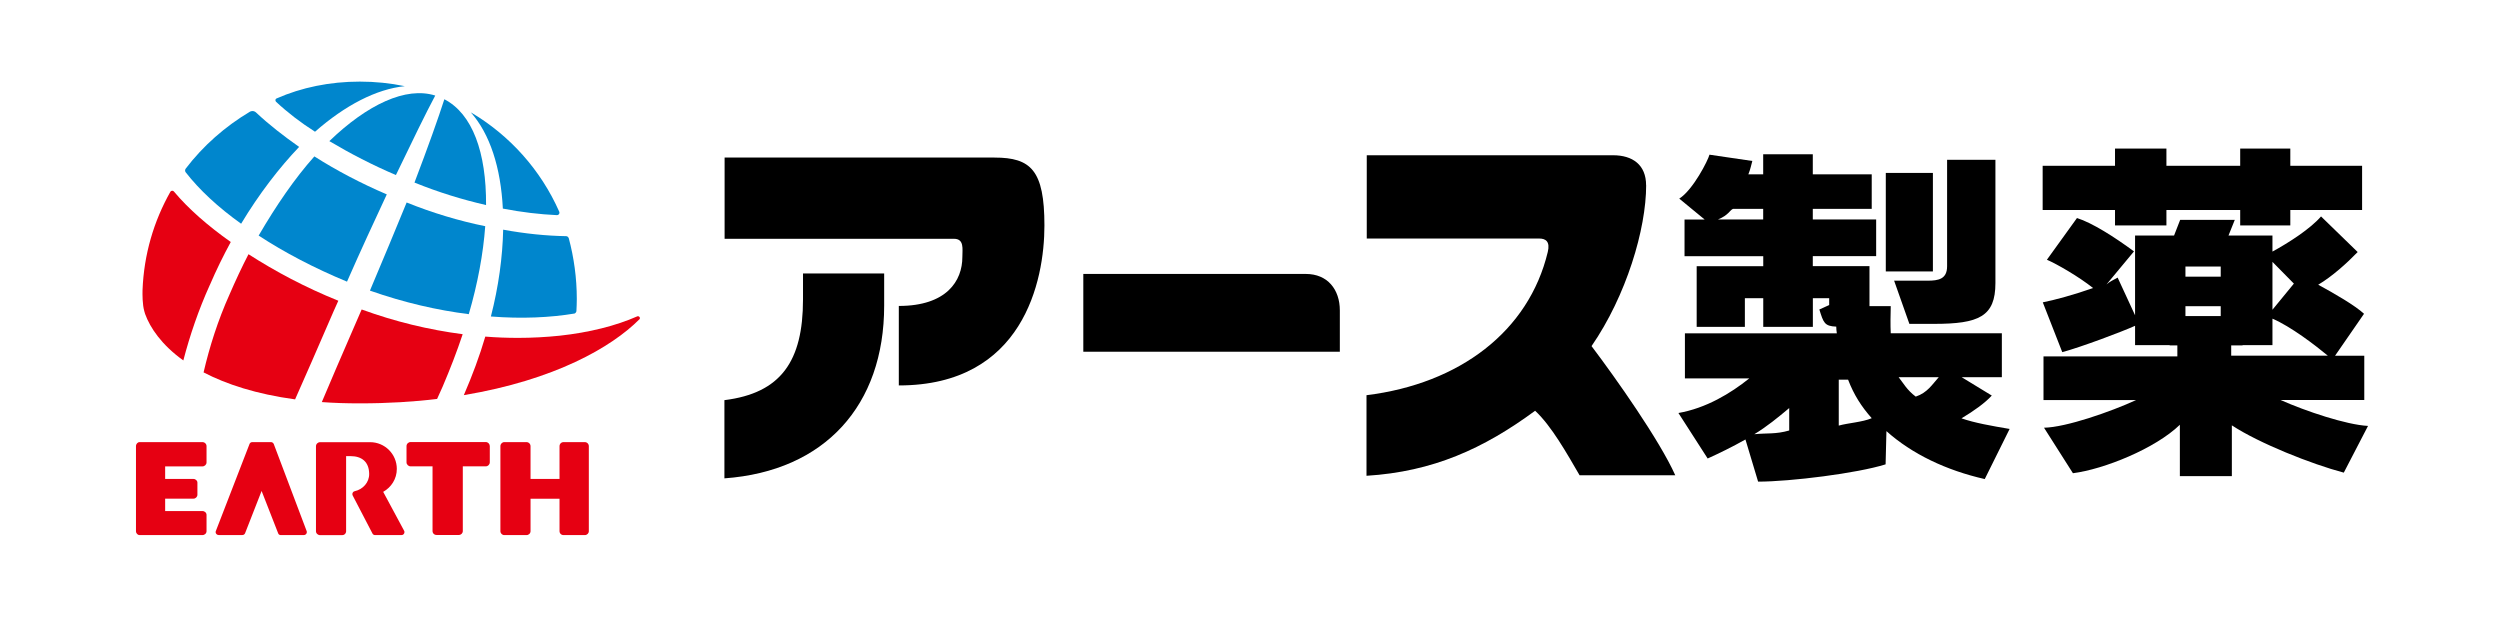
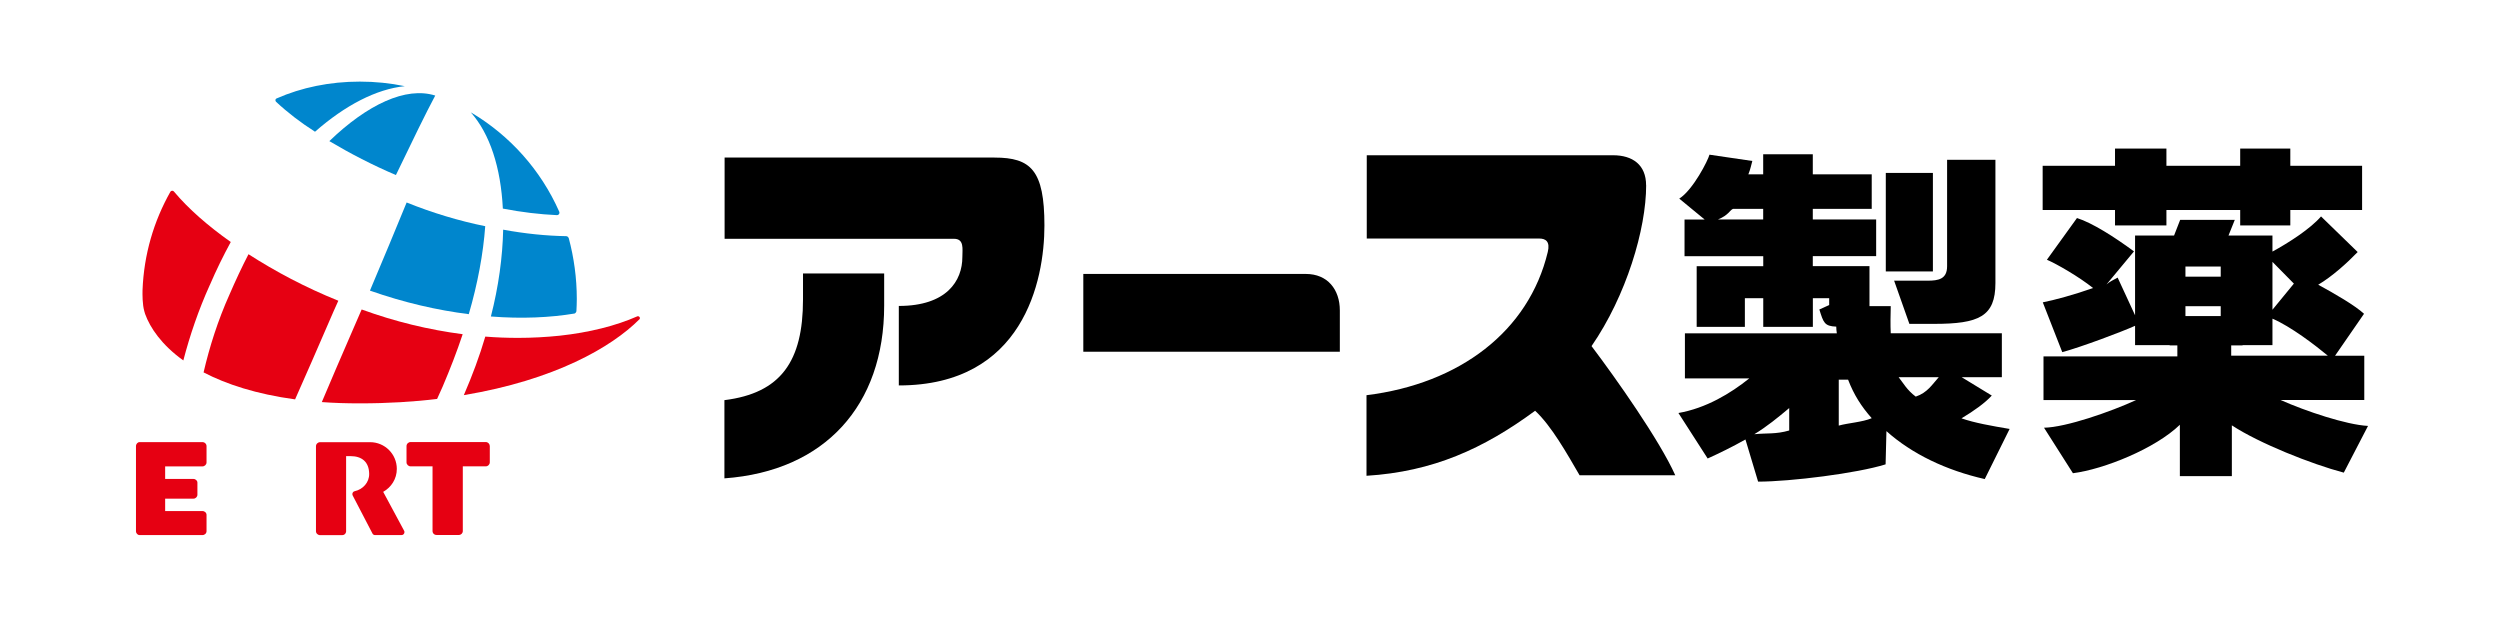
<svg xmlns="http://www.w3.org/2000/svg" id="_レイヤー_2" data-name="レイヤー 2" viewBox="0 0 389.04 96.1">
  <g id="_レイヤー_1-2" data-name="レイヤー 1">
    <g>
      <rect width="389.04" height="96.1" fill="#fff" stroke-width="0" />
      <g>
        <g>
          <path d="M57.58,45.23c5.37,1.88,10.46,3.04,15.37,3.66,1.39-4.76,2.25-9.43,2.56-13.69-4.06-.82-8.24-2.08-12.23-3.69-1.68,4.09-3.61,8.76-5.71,13.71Z" fill="#0086cd" stroke-width="0" />
          <path d="M61.61,27.24c2.62-5.45,4.71-9.74,6.12-12.37-4.55-1.44-10.55,1.38-16.48,7.09,3.23,1.92,6.72,3.73,10.36,5.28Z" fill="#0086cd" stroke-width="0" />
-           <path d="M40.25,36.66c4.01,2.62,8.63,5.05,13.75,7.17,2.17-4.94,4.28-9.48,6.19-13.58-4-1.71-7.81-3.71-11.27-5.91-3.06,3.43-5.92,7.61-8.67,12.32Z" fill="#0086cd" stroke-width="0" />
          <path d="M31.68,57.95c3.53,1.84,8.2,3.38,14.24,4.2,1.69-3.84,3.47-7.84,5.29-12.09.49-1.12.96-2.23,1.44-3.26-5.16-2.08-9.79-4.55-13.98-7.24-1.04,2.01-2.01,4.09-2.95,6.26-1.81,4.03-3.12,8.17-4.04,12.13Z" fill="#e60012" stroke-width="0" />
-           <path d="M69.15,15.44c-.92,2.88-2.52,7.37-4.65,12.97,3.69,1.5,7.51,2.67,11.14,3.5.05-8.18-2.11-14.2-6.5-16.47Z" fill="#0086cd" stroke-width="0" />
-           <path d="M37.52,34.82c2.79-4.64,5.93-8.71,9.03-11.96-2.43-1.71-4.69-3.46-6.71-5.36-.15-.14-.35-.22-.55-.22-.14,0-.27.04-.38.09-3.9,2.32-7.31,5.33-10.01,8.87h0c-.06.09-.1.18-.1.28s.03.18.08.27c2.14,2.76,5.09,5.49,8.65,8.03Z" fill="#0086cd" stroke-width="0" />
+           <path d="M69.15,15.44Z" fill="#0086cd" stroke-width="0" />
          <path d="M78.25,32.46c2.94.57,5.77.9,8.42,1.02h0c.21,0,.39-.16.39-.38,0-.06-.01-.11-.03-.15-2.88-6.52-7.73-11.91-13.77-15.47,2.98,3.36,4.67,8.59,4.99,14.98Z" fill="#0086cd" stroke-width="0" />
          <path d="M32.65,44.36c1-2.33,2.1-4.57,3.26-6.7-3.54-2.51-6.54-5.11-8.85-7.86-.06-.07-.15-.12-.26-.12-.12,0-.22.06-.28.15-2.59,4.59-4.13,9.76-4.34,15.34-.01.65-.03,2.2.28,3.27.02.08.11.36.12.41.78,2.16,2.57,4.82,5.95,7.24,1.01-3.88,2.37-7.87,4.12-11.74Z" fill="#e60012" stroke-width="0" />
          <path d="M42.86,15.6c0,.09.04.16.09.23,1.75,1.64,3.81,3.23,6.07,4.67,4.67-4.1,9.53-6.64,13.97-7.09-2.26-.47-4.61-.71-7-.71-4.65,0-9.07.91-12.95,2.62-.11.05-.18.15-.18.28Z" fill="#0086cd" stroke-width="0" />
          <path d="M99.5,49.7c.04-.06.08-.11.08-.19,0-.16-.14-.3-.31-.3-.03,0-.06.01-.1.02-3.33,1.47-7.47,2.51-12.07,3.01-2.12.22-4.28.34-6.46.34-1.7,0-3.4-.06-5.12-.2-.89,3.03-2.01,6.03-3.34,9.11,14.14-2.36,22.99-7.46,27.3-11.78Z" fill="#e60012" stroke-width="0" />
          <path d="M76.38,49.25c4.81.38,9.27.17,13.03-.46.14-.06.26-.2.29-.37.03-.64.06-1.24.06-1.89h0c0-3.23-.44-6.43-1.25-9.46-.07-.17-.21-.32-.41-.32h-.02c-3.06-.05-6.36-.38-9.78-1.01-.09,4.24-.71,8.85-1.91,13.51Z" fill="#0086cd" stroke-width="0" />
          <path d="M72.01,52.01c-5.31-.69-10.57-1.97-15.73-3.85-.49,1.13-.99,2.28-1.5,3.46-1.65,3.82-3.23,7.44-4.7,10.95,1.84.14,3.81.2,5.91.2,4.38,0,8.46-.25,12.03-.69.29-.63.58-1.26.86-1.91,1.18-2.77,2.22-5.45,3.12-8.16Z" fill="#e60012" stroke-width="0" />
        </g>
        <g>
-           <path d="M91,68.8h-3.31c-.34,0-.62.28-.62.63v5.1h-4.51v-5.1c0-.35-.29-.63-.63-.63h-3.46c-.32,0-.6.28-.6.63v13.23c0,.34.28.61.59.61h3.48c.33,0,.62-.27.62-.61v-5.05h4.51v5.05c0,.34.27.61.62.61h3.32c.34,0,.62-.27.62-.61v-13.23c0-.35-.28-.63-.63-.63Z" fill="#e60012" stroke-width="0" />
-           <path d="M43.69,83.27h3.58c.27,0,.48-.21.48-.46,0-.05,0-.09-.02-.14l-5.13-13.58c-.08-.17-.24-.29-.43-.29h-2.91c-.2,0-.37.12-.43.29l-5.25,13.57c0,.05-.03.09-.03.14,0,.25.22.46.47.46h3.69c.19,0,.34-.1.42-.26l2.58-6.6,2.58,6.6c.05.17.23.27.4.27Z" fill="#e60012" stroke-width="0" />
          <path d="M31.5,68.8h-9.77c-.31,0-.57.28-.57.63v13.23c0,.34.26.61.57.61h9.77c.35,0,.64-.27.64-.61v-2.53c0-.34-.29-.6-.64-.6h-5.8v-1.93h4.4c.34,0,.62-.28.62-.61v-1.89c0-.3-.28-.57-.63-.57h-4.39v-1.95h5.8c.35,0,.64-.29.64-.62v-2.53c0-.35-.29-.63-.64-.63Z" fill="#e60012" stroke-width="0" />
          <path d="M76.22,71.96v-2.56c-.02-.34-.29-.61-.62-.61h-11.71c-.33,0-.63.28-.63.63v2.53c0,.34.3.62.63.62h3.42v10.07c0,.34.27.61.62.61h3.48c.33,0,.61-.27.61-.61v-10.07h3.58c.34,0,.61-.28.62-.62Z" fill="#e60012" stroke-width="0" />
          <path d="M53.86,82.71v-11.73h.68c1.77,0,2.89.9,2.91,2.76.02,1.32-.96,2.42-2.26,2.7h0c-.21.04-.36.24-.36.46,0,.07.06.22.06.22l3.08,5.92c.07.14.23.23.41.23h4.1c.26,0,.46-.21.46-.46,0-.08-.01-.14-.05-.21l-3.26-6.06c1.26-.71,2.12-2.02,2.12-3.57,0-2.3-1.86-4.16-4.16-4.16h-7.78c-.34,0-.64.28-.64.63v13.23c0,.34.3.61.64.61h3.45c.32,0,.58-.25.6-.56Z" fill="#e60012" stroke-width="0" />
        </g>
      </g>
      <g>
        <path d="M203.21,42.63h-34.63v12.11h39.92v-6.43c0-3.25-1.9-5.68-5.29-5.68Z" fill="#000" stroke-width="0" />
        <path d="M154.77,24.52h-42.01v12.64h35.69c1.63,0,1.31,1.59,1.31,2.83,0,3.71-2.44,7.62-9.89,7.62v12.37c19.34,0,22.66-16.26,22.66-24.88s-2.11-10.58-7.77-10.58Z" fill="#000" stroke-width="0" />
        <path d="M256.16,28.84c0-3.2-2.11-4.68-5.14-4.68h-38.33v12.96h26.85c1,0,1.71.47,1.32,2.09-2.96,12.35-13.72,20.5-28.21,22.29v12.54c10.33-.64,18.21-4.21,26.24-10.12,2.54,2.36,4.92,6.6,6.92,10.04h14.89c-2.43-5.43-9.22-15.06-13.03-20.1,5.41-7.84,8.5-18.2,8.5-25.03Z" fill="#000" stroke-width="0" />
        <path d="M124.96,46.61c0,9.59-3.43,14.57-12.23,15.66v12.17c15.64-1.13,24.86-11.37,24.86-26.87v-5.02h-12.63v4.07Z" fill="#000" stroke-width="0" />
        <polygon points="329.13 35.08 337.13 35.08 337.13 32.68 348.61 32.68 348.61 35.08 356.41 35.08 356.41 32.68 367.58 32.68 367.58 25.8 356.41 25.8 356.41 23.12 348.61 23.12 348.61 25.8 337.13 25.8 337.13 23.12 329.13 23.12 329.13 25.8 317.87 25.8 317.87 32.68 329.13 32.68 329.13 35.08" fill="#000" stroke-width="0" />
        <path d="M367.92,62.26v-6.9h-4.55l4.51-6.53c-1.39-1.29-4.56-3.13-7.13-4.52,2.17-1.29,4.45-3.34,6.14-5.09l-5.7-5.54c-1.65,1.92-5.03,4.09-7.56,5.47v-2.5h-6.84l.98-2.44h-8.5l-.95,2.44h-6.07v12.41l-2.71-5.86c-.57.32-1.27.63-1.74,1.07l4.28-5.15c-3.03-2.24-6.51-4.45-8.87-5.19l-4.68,6.49c1.53.65,5.01,2.66,7.18,4.4-2.84,1.02-6.11,1.9-7.82,2.23l3.03,7.75c2.97-.8,9.27-3.17,11.33-4.1v3.01h5.38v.04h1.2v1.71h-20.83v6.8h14.4c-3.96,1.82-10.91,4.24-14.32,4.3l4.5,7.08c4.84-.62,12.81-3.83,16.64-7.54v7.99h8.09v-7.9c4.24,2.79,12.42,6.04,17.42,7.36l3.77-7.27c-3.4-.18-9.71-2.3-13.6-4.03h13.01ZM356.96,44.14l-3.33,4.06v-7.45l3.33,3.38ZM345.58,49.19h-5.49v-1.54h5.49v1.54ZM345.58,43.05h-5.49v-1.57h5.49v1.57ZM347.2,53.75h1.78v-.04h4.65v-4.12c2.85,1.22,6.56,4.06,8.62,5.76h-15.04v-1.61Z" fill="#000" stroke-width="0" />
        <rect x="293.46" y="26.91" width="7.33" height="15.33" fill="#000" stroke-width="0" />
        <path d="M294.76,43.69l2.37,6.71h3.84c6.97,0,9.55-1.13,9.55-6.35v-19.18h-7.52v16.56c0,2.02-1.36,2.25-3.06,2.25h-5.19Z" fill="#000" stroke-width="0" />
        <path d="M309.96,61.56l-4.69-2.86h6.25v-6.84h-17.29c-.07-1.4-.03-2.85,0-4.22h-3.31v-6.23h-8.82v-1.55h9.86v-5.71h-9.86v-1.65h9.17v-5.37h-9.17v-3.12h-7.72v3.12h-2.31c.33-.79.45-1.5.62-2.08l-6.67-.98c-.22.88-2.54,5.46-4.7,6.84l3.95,3.25h-3.13v5.71h12.25v1.55h-10.36v9.45h7.5v-4.47h2.86v4.47h7.72v-4.47h2.54v1.07l-1.53.69c.64,2.05.79,2.6,2.63,2.67,0,.54.04.5.09,1.04h-23.64v7.02h10.01c-2.89,2.32-6.71,4.63-11.02,5.38l4.55,7.08c1.73-.78,3.81-1.79,5.88-2.96l1.97,6.56c5.02,0,15.43-1.3,19.84-2.69l.13-5.17c3.96,3.55,9.3,6.1,15.3,7.46l3.87-7.8c-2.84-.48-5.46-.94-7.49-1.65,1.98-1.18,3.69-2.42,4.7-3.53ZM267.35,34.15c1.64-.66,1.84-1.46,2.34-1.65h4.69v1.65h-7.03ZM301.7,58.7c-1.03,1.14-1.75,2.4-3.58,3.02-1.37-1.02-1.96-2.14-2.66-3.02h6.23ZM286.14,59.08h1.45c.91,2.36,2.06,4.17,3.68,6-1.46.62-3.68.74-5.13,1.15v-7.15ZM273,67.57c1.96-1.19,3.67-2.59,5.43-4.07v3.49c-2.09.61-3.49.38-5.43.58Z" fill="#000" stroke-width="0" />
      </g>
    </g>
  </g>
</svg>